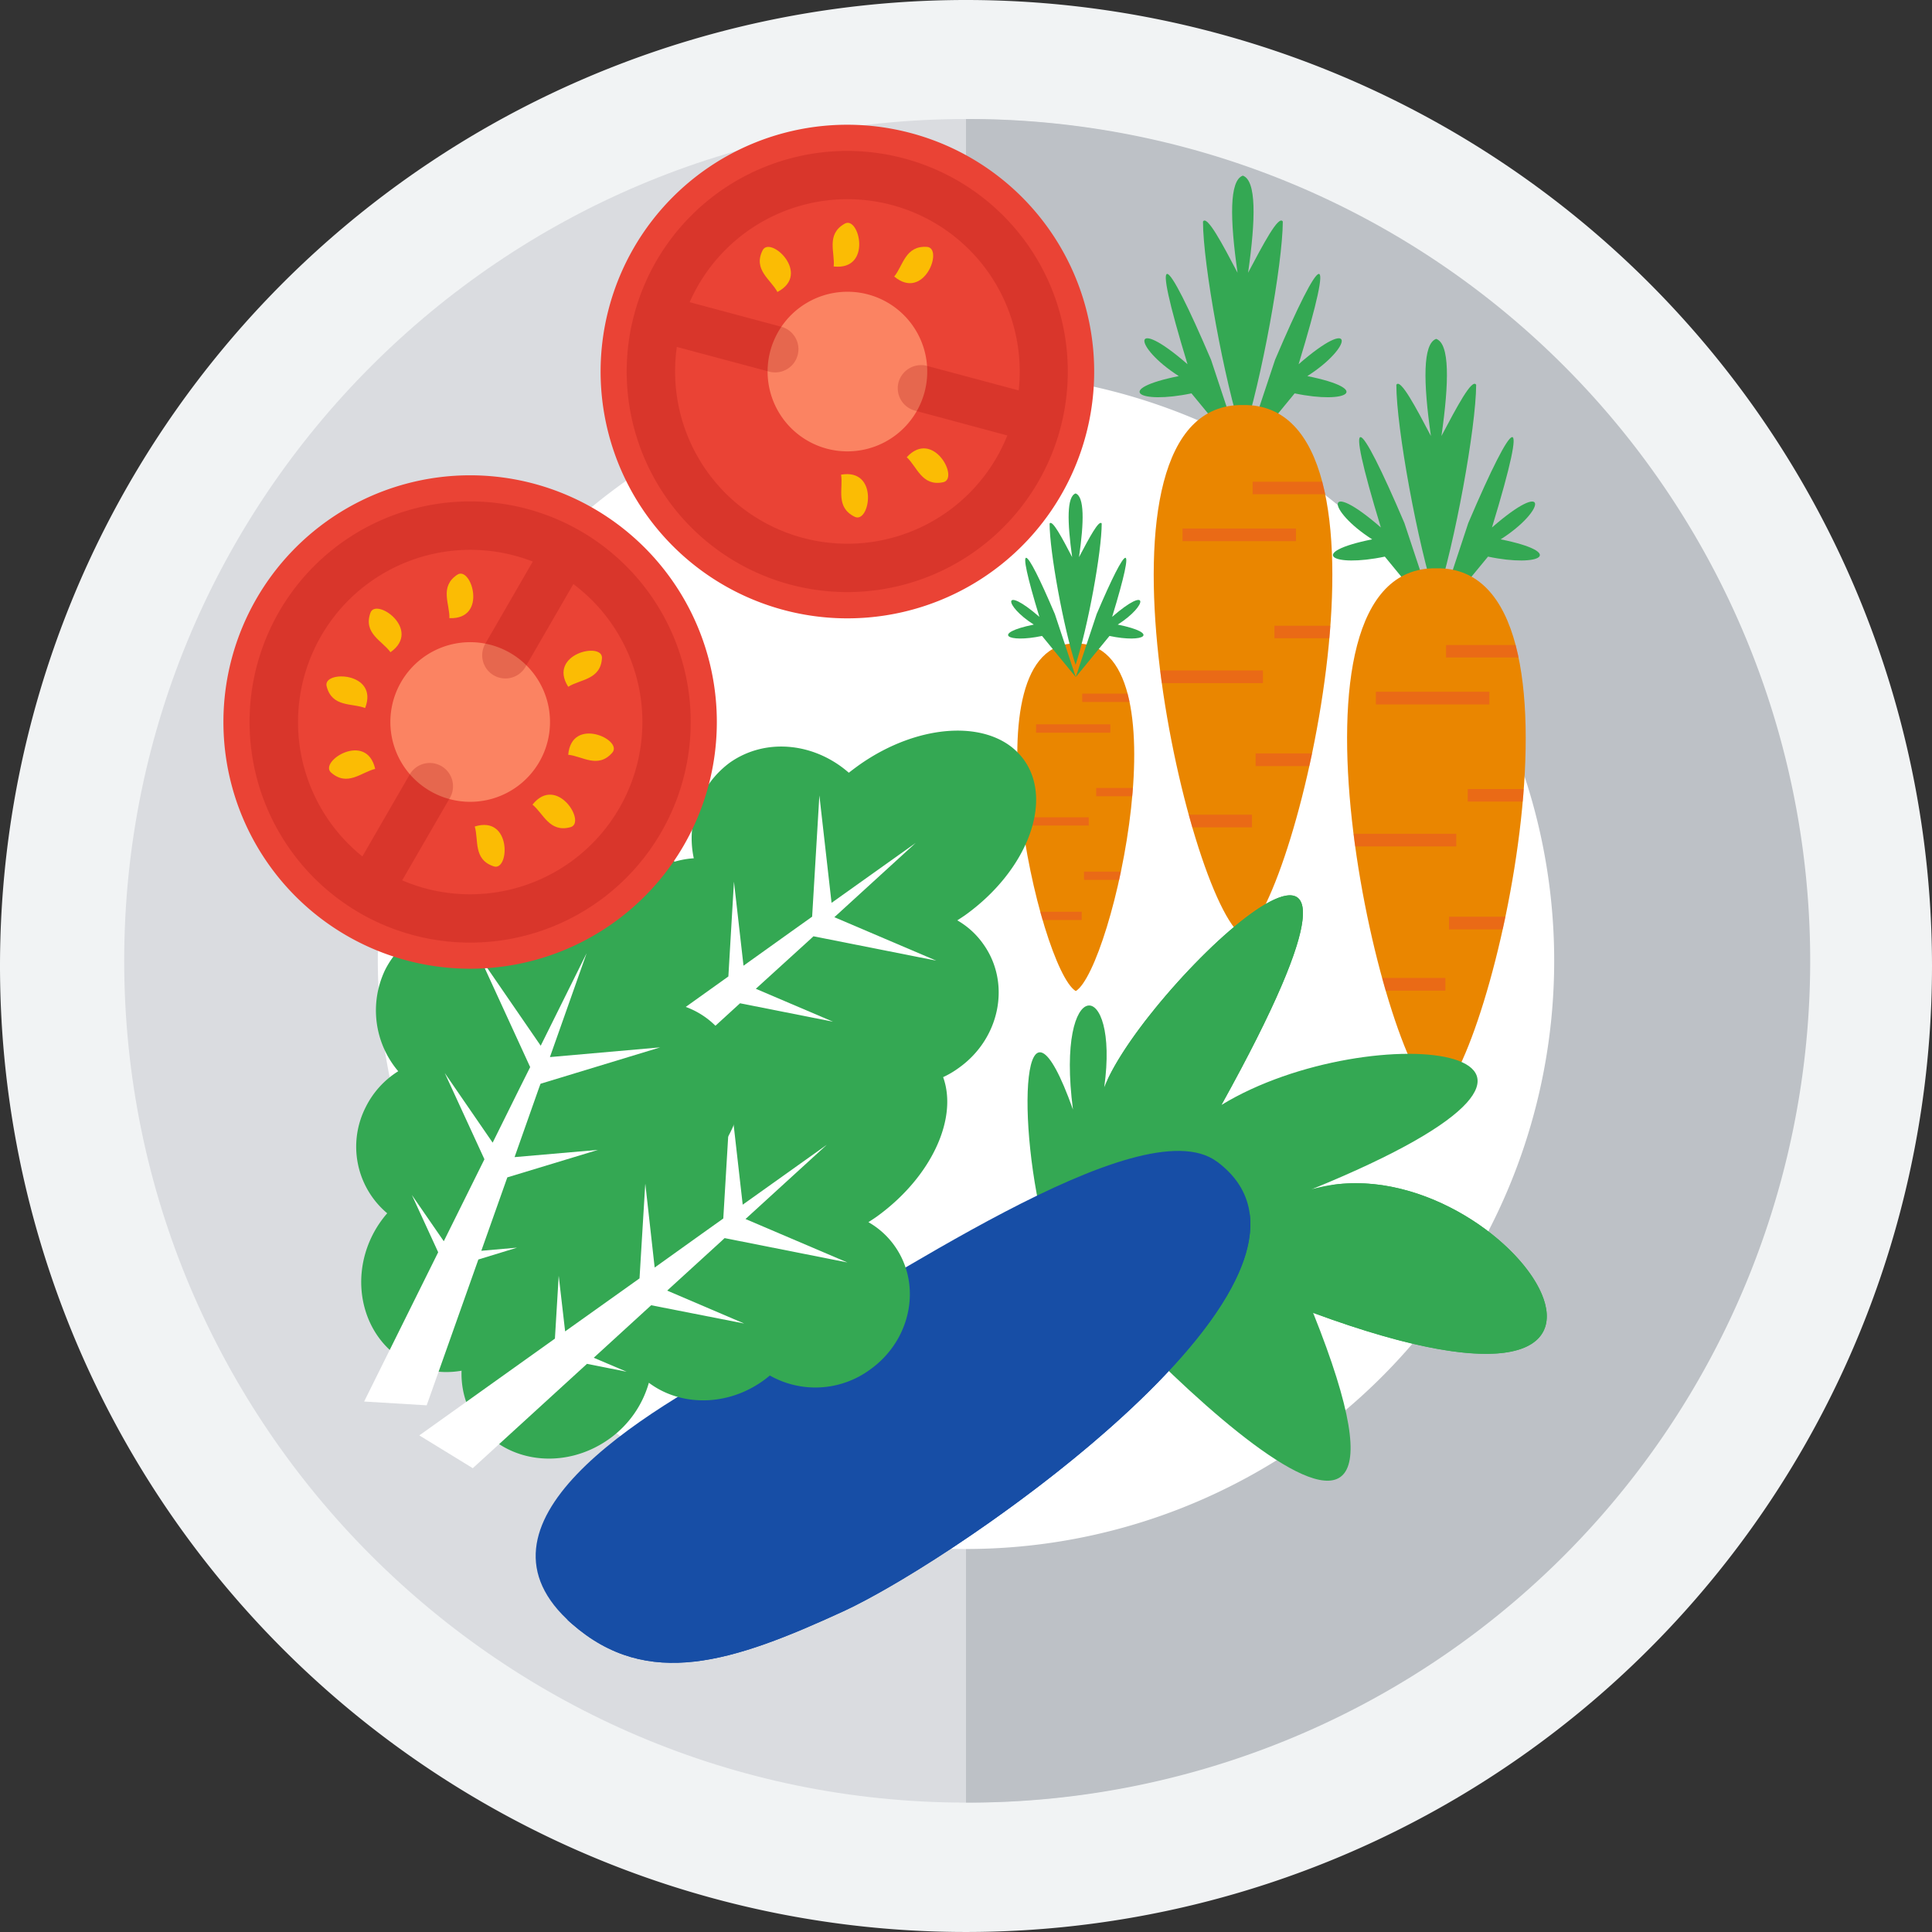
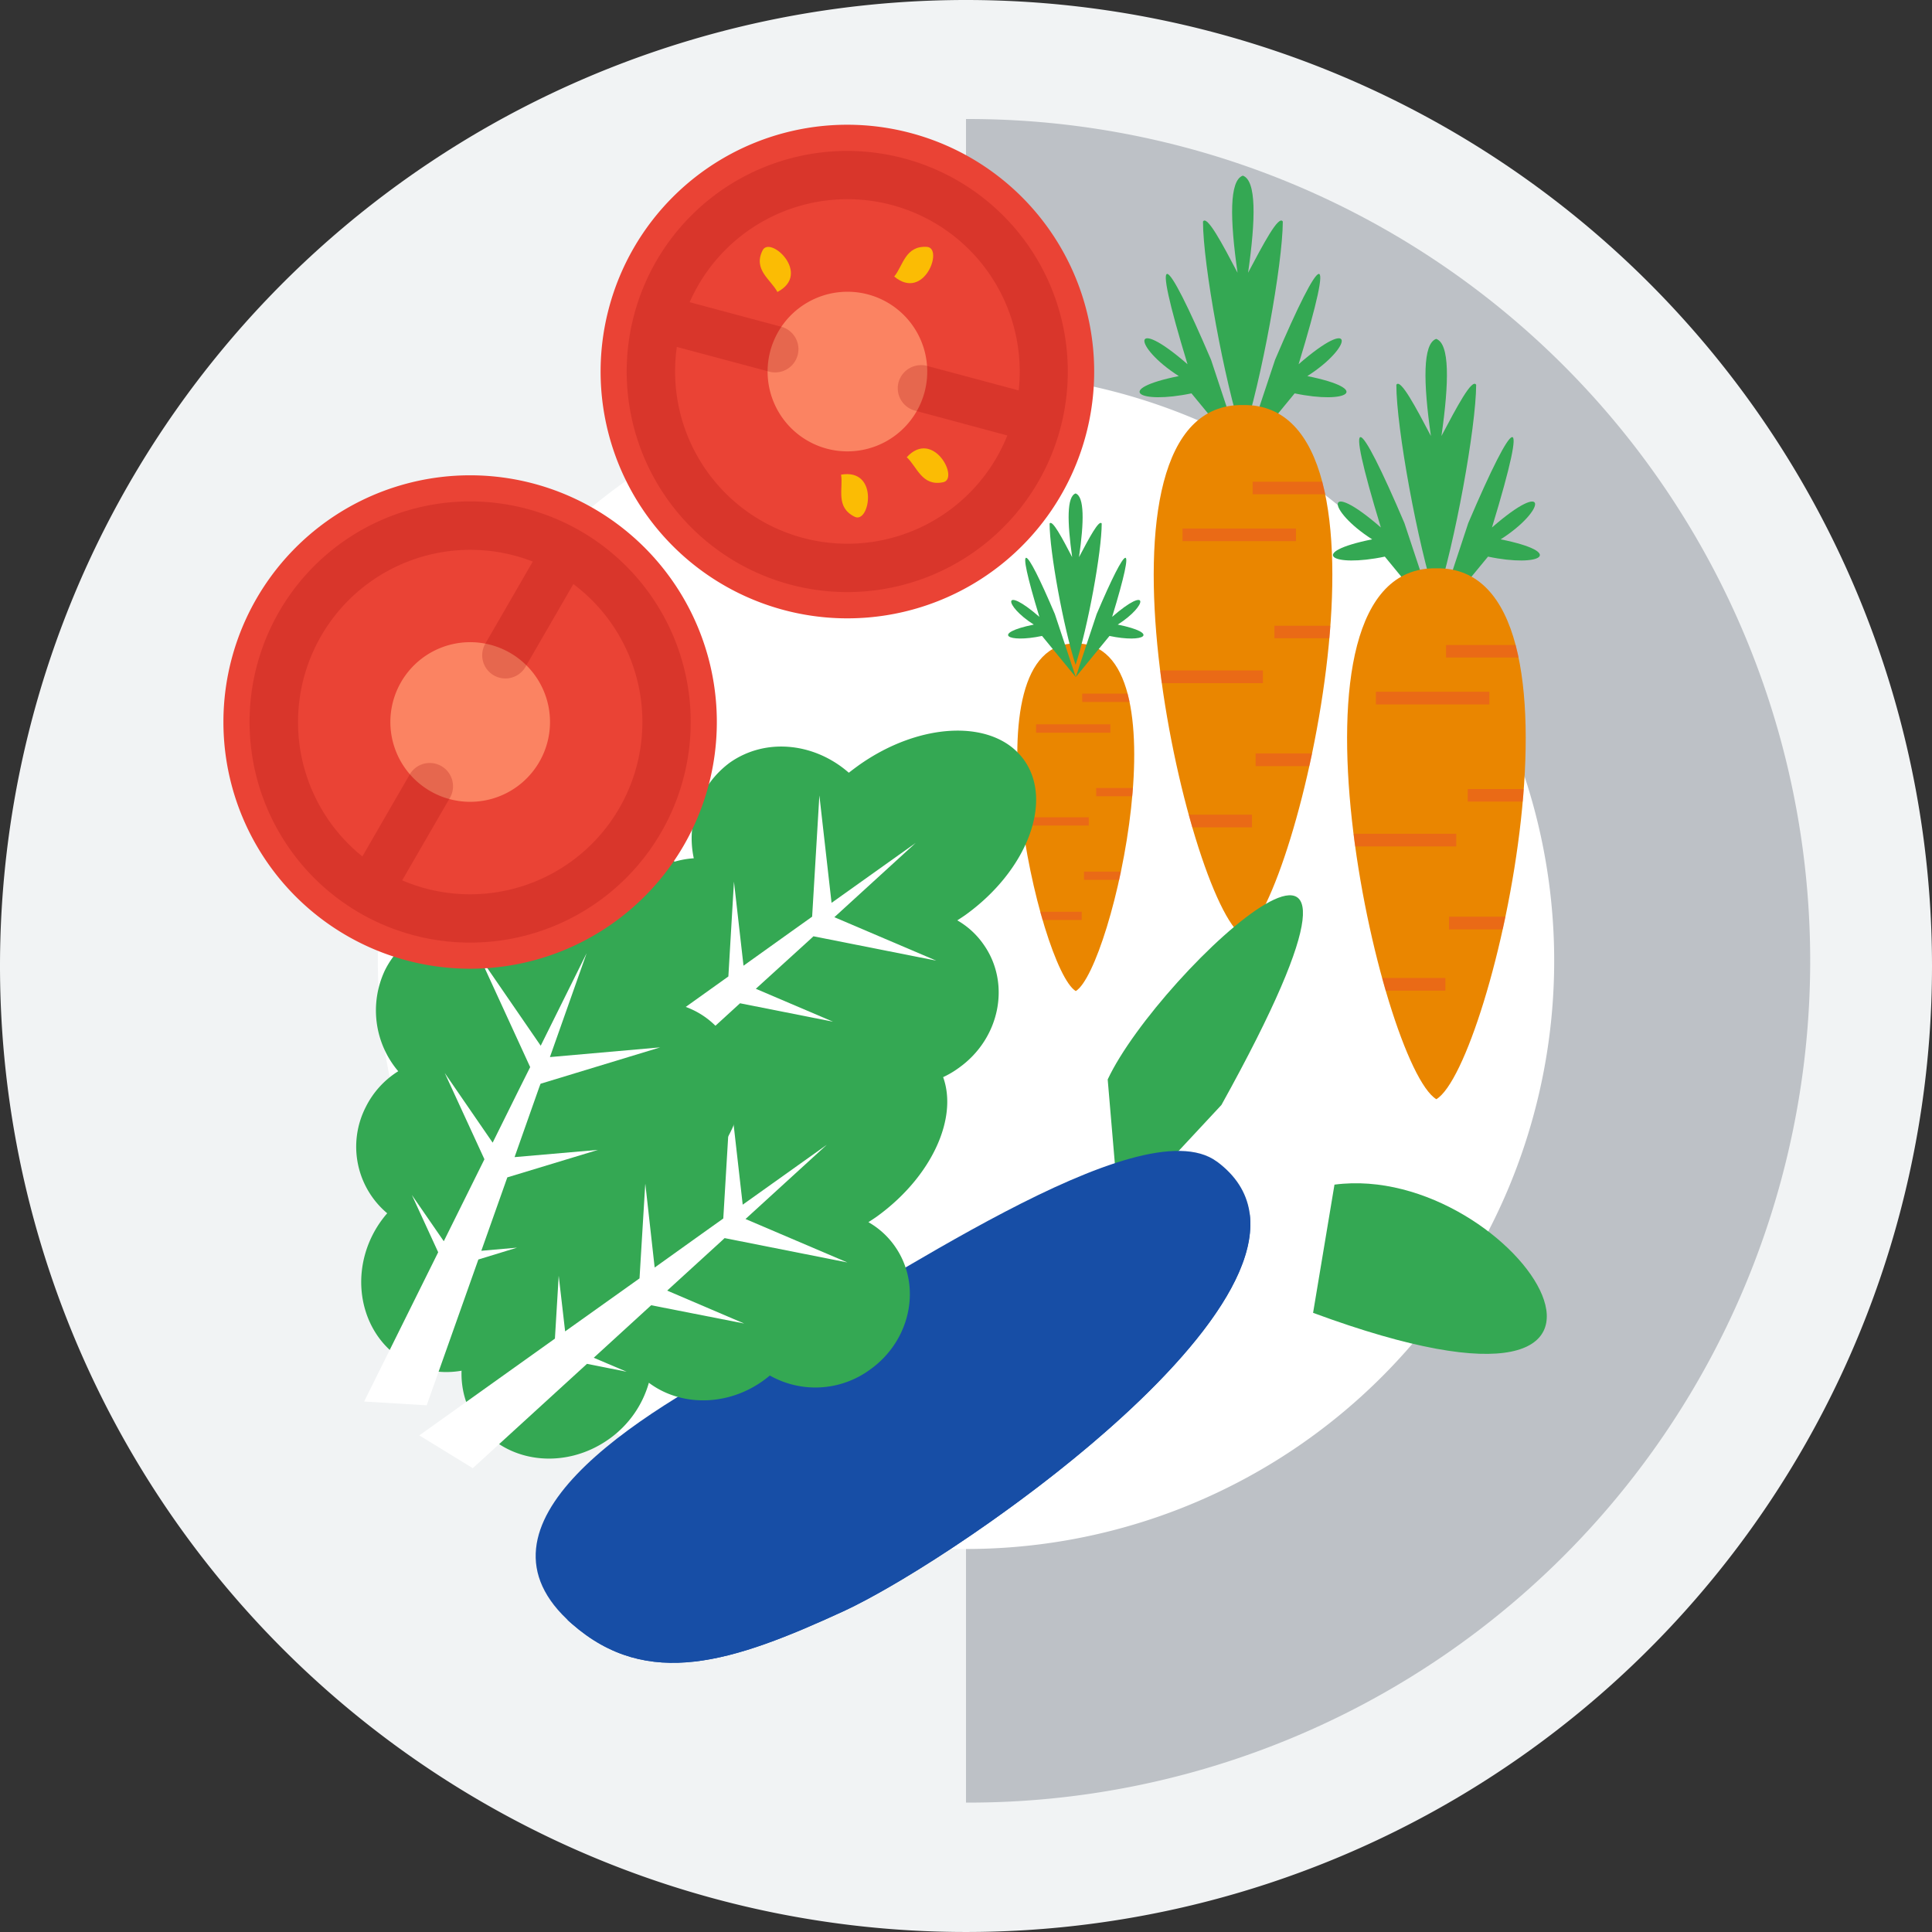
<svg xmlns="http://www.w3.org/2000/svg" id="Group_5009" data-name="Group 5009" width="281.049" height="281.049" viewBox="0 0 281.049 281.049">
  <rect x="0" y="0" width="281.049" height="281.049" fill="#333333" stroke="none" />
  <defs>
    <clipPath id="clip-path">
      <rect id="Rectangle_9205" data-name="Rectangle 9205" width="281.049" height="281.049" fill="none" />
    </clipPath>
    <clipPath id="clip-path-3">
      <rect id="Rectangle_9199" data-name="Rectangle 9199" width="24.754" height="50.276" fill="none" />
    </clipPath>
    <clipPath id="clip-path-4">
      <rect id="Rectangle_9200" data-name="Rectangle 9200" width="24.755" height="50.275" fill="none" />
    </clipPath>
    <clipPath id="clip-path-5">
      <rect id="Rectangle_9201" data-name="Rectangle 9201" width="16.207" height="32.919" fill="none" />
    </clipPath>
    <clipPath id="clip-path-6">
      <rect id="Rectangle_9202" data-name="Rectangle 9202" width="64.206" height="64.193" fill="none" />
    </clipPath>
    <clipPath id="clip-path-7">
      <rect id="Rectangle_9203" data-name="Rectangle 9203" width="64.191" height="64.19" fill="none" />
    </clipPath>
  </defs>
  <g id="Group_5008" data-name="Group 5008" clip-path="url(#clip-path)">
    <g id="Group_5007" data-name="Group 5007">
      <g id="Group_5006" data-name="Group 5006" clip-path="url(#clip-path)">
        <path id="Path_25657" data-name="Path 25657" d="M281.049,140.524A140.524,140.524,0,1,1,140.524,0,140.525,140.525,0,0,1,281.049,140.524" fill="#f1f3f4" />
-         <path id="Path_25658" data-name="Path 25658" d="M516.576,622.572c67.44,0,122.456-54.992,122.456-122.456,0-67.44-55.016-122.455-122.456-122.455S394.12,432.676,394.12,500.116c0,67.464,55.016,122.456,122.456,122.456" transform="translate(-376.052 -360.347)" fill="#dadce0" fill-rule="evenodd" />
        <path id="Path_25659" data-name="Path 25659" d="M3065.242,377.661a122.456,122.456,0,1,1,0,244.911Z" transform="translate(-2924.718 -360.347)" fill="#bdc1c6" fill-rule="evenodd" />
        <path id="Path_25660" data-name="Path 25660" d="M1284.419,1353.519a85.564,85.564,0,1,0-85.563-85.564,85.745,85.745,0,0,0,85.563,85.564" transform="translate(-1143.895 -1128.186)" fill="#fff" fill-rule="evenodd" />
        <path id="Path_25661" data-name="Path 25661" d="M3236.554,2041.918c-16.136-.239-5.315,47.33,0,50.563,5.315-3.232,16.136-50.8,0-50.563" transform="translate(-3080.062 -1948.307)" fill="#ea8600" fill-rule="evenodd" />
        <path id="Path_25662" data-name="Path 25662" d="M3631.017,598.114q-3.735-4.6-7.493-9.145c-7.756,1.628-11.347-.6-1.843-2.513-6.68-4.262-7.086-9,1.269-1.724-5.6-18.362-3.328-16.447,3.423-.647q2.334,7,4.645,14.03c2.514-3.064,5-6.1,7.517-9.145,7.733,1.628,11.348-.6,1.844-2.513,6.68-4.262,7.086-9-1.27-1.724,5.6-18.362,3.3-16.447-3.423-.647q-2.333,7-4.668,14.03m-.024-2.705c-2.73-8.332-5.793-25.234-5.793-31.434.574-1.006,2.825,3.256,5.027,7.445-1.125-7.853-1.2-13.431.766-14.125,1.987.694,1.891,6.272.767,14.125,2.226-4.19,4.452-8.451,5.051-7.445-.024,6.2-3.088,23.1-5.818,31.434" transform="translate(-3450.201 -531.746)" fill="#34a853" fill-rule="evenodd" />
        <path id="Path_25663" data-name="Path 25663" d="M3673.893,1285.229c-24.634-.383-8.116,72.324,0,77.256,8.14-4.932,24.659-77.64,0-77.256" transform="translate(-3493.077 -1226.307)" fill="#ea8600" fill-rule="evenodd" />
        <g id="Group_4993" data-name="Group 4993" transform="translate(168.775 70.078)" opacity="0.42">
          <g id="Group_4992" data-name="Group 4992">
            <g id="Group_4991" data-name="Group 4991" clip-path="url(#clip-path-3)">
              <path id="Path_25664" data-name="Path 25664" d="M3681.472,1556.071c.071.623.143,1.221.239,1.844h14.7v-1.844Zm4.165,20.971c.167.623.336,1.246.5,1.844h8.69v-1.844Zm17.525-7.062c.143-.6.262-1.221.406-1.844h-8.211v1.844Zm2.919-18.6c.048-.6.1-1.221.145-1.82h-8.14v1.82Zm-.6-20.948c-.144-.622-.287-1.245-.43-1.82h-10.127v1.82Zm-4.261,4.979h-16.5v1.844h16.5Z" transform="translate(-3681.472 -1528.611)" fill="#ea4335" fill-rule="evenodd" />
            </g>
          </g>
        </g>
        <path id="Path_25665" data-name="Path 25665" d="M4244.609,1116.133q-3.735-4.561-7.494-9.121c-7.756,1.628-11.347-.6-1.843-2.514-6.679-4.262-7.086-9,1.268-1.724-5.6-18.362-3.326-16.471,3.424-.646q2.334,7,4.645,14.005c2.514-3.041,5-6.081,7.518-9.121,7.733,1.628,11.349-.6,1.843-2.514,6.679-4.262,7.087-9-1.269-1.724,5.6-18.362,3.3-16.471-3.447-.646q-2.3,7-4.645,14.005m-.023-2.682c-2.73-8.331-5.795-25.233-5.795-31.433.575-1.006,2.825,3.256,5.029,7.445-1.127-7.852-1.2-13.431.766-14.125,1.987.694,1.891,6.272.765,14.125,2.227-4.189,4.453-8.451,5.052-7.445-.025,6.2-3.089,23.1-5.817,31.433" transform="translate(-4035.664 -1026.04)" fill="#34a853" fill-rule="evenodd" />
        <path id="Path_25666" data-name="Path 25666" d="M4287.482,1803.264c-24.635-.383-8.116,72.324,0,77.233,8.141-4.909,24.659-77.616,0-77.233" transform="translate(-4078.536 -1720.593)" fill="#ea8600" fill-rule="evenodd" />
        <g id="Group_4996" data-name="Group 4996" transform="translate(196.904 93.828)" opacity="0.42">
          <g id="Group_4995" data-name="Group 4995">
            <g id="Group_4994" data-name="Group 4994" clip-path="url(#clip-path-4)">
              <path id="Path_25667" data-name="Path 25667" d="M4295.061,2074.118c.071.6.143,1.221.239,1.843H4310v-1.843Zm4.165,20.972c.167.622.336,1.244.5,1.844h8.69v-1.844Zm17.525-7.062c.143-.6.264-1.221.407-1.844h-8.211v1.844Zm2.921-18.6c.048-.6.1-1.22.144-1.819h-8.141v1.819Zm-.6-20.948c-.143-.623-.287-1.245-.431-1.819h-10.127v1.819Zm-4.261,4.979h-16.5v1.843h16.5Z" transform="translate(-4295.061 -2046.658)" fill="#ea4335" fill-rule="evenodd" />
            </g>
          </g>
        </g>
        <path id="Path_25668" data-name="Path 25668" d="M3208.644,1592.409c-1.628-1.988-3.281-4-4.908-5.985-5.075,1.078-7.421-.383-1.2-1.652-4.381-2.778-4.644-5.865.814-1.125-3.663-11.994-2.154-10.773,2.25-.407,1.006,3.041,2.036,6.1,3.041,9.17,1.628-1.988,3.281-4,4.908-5.985,5.075,1.078,7.445-.383,1.2-1.652,4.381-2.778,4.644-5.865-.814-1.125,3.663-11.994,2.154-10.773-2.251-.407-1.006,3.041-2.035,6.1-3.04,9.17m-.024-1.771c-1.771-5.435-3.783-16.5-3.783-20.565.383-.647,1.844,2.13,3.28,4.884-.718-5.147-.79-8.81.5-9.265,1.293.455,1.245,4.118.5,9.265,1.46-2.754,2.921-5.531,3.3-4.884,0,4.07-2.01,15.13-3.807,20.565" transform="translate(-3052.151 -1493.913)" fill="#34a853" fill-rule="evenodd" />
        <g id="Group_4999" data-name="Group 4999" transform="translate(148.593 100.914)" opacity="0.42">
          <g id="Group_4998" data-name="Group 4998">
            <g id="Group_4997" data-name="Group 4997" clip-path="url(#clip-path-5)">
              <path id="Path_25669" data-name="Path 25669" d="M3241.238,2219.209c.071.407.119.814.167,1.2h9.624v-1.2Zm2.729,13.743c.12.382.239.79.335,1.2h5.7v-1.2Zm11.492-4.644c.072-.384.167-.791.24-1.2h-5.363v1.2Zm1.891-12.162c.048-.407.072-.79.095-1.2h-5.338v1.2Zm-.383-13.718c-.1-.407-.192-.79-.287-1.2h-6.607v1.2Zm-2.8,3.256h-10.8v1.221h10.8Z" transform="translate(-3241.238 -2201.231)" fill="#ea4335" fill-rule="evenodd" />
            </g>
          </g>
        </g>
-         <path id="Path_25670" data-name="Path 25670" d="M3263.288,2890.938c-4.645-16.759-3.616-39.526,3.807-18.7-2.587-19.847,6.8-19.391,4.548-3.256,5.986-15.275,49.391-55.686,17.047,2.585,21.785-13.287,64.16-8.522,13.1,12.282,27.34-8,60.833,40.316.239,17.955,22.838,56.979-33.111-2.465-38.736-10.869" transform="translate(-3111.009 -2710.828)" fill="#34a853" fill-rule="evenodd" />
-         <path id="Path_25671" data-name="Path 25671" d="M3556.349,3754.809c26.551-3.5,55.04,40.125-3.112,18.65l-29.47-10.558,29.23-7.4Z" transform="translate(-3362.222 -3582.48)" fill="#34a853" fill-rule="evenodd" />
+         <path id="Path_25671" data-name="Path 25671" d="M3556.349,3754.809c26.551-3.5,55.04,40.125-3.112,18.65Z" transform="translate(-3362.222 -3582.48)" fill="#34a853" fill-rule="evenodd" />
        <path id="Path_25672" data-name="Path 25672" d="M3514.861,2867.671c7.494-16.016,48.122-53.2,16.544,3.711l-14.868,15.969Z" transform="translate(-3353.724 -2710.641)" fill="#34a853" fill-rule="evenodd" />
        <path id="Path_25673" data-name="Path 25673" d="M1798.907,3653.353c22.073,16.423-37.132,57.506-54.37,65.43-16.04,7.374-28.441,11.491-39.478,1.8-16.352-14.34,8.882-30.285,28.417-40.22,16.089-8.187,54.249-35.312,65.43-27" transform="translate(-1621.874 -3484.376)" fill="#174ea6" fill-rule="evenodd" />
        <path id="Path_25674" data-name="Path 25674" d="M1900.188,3854.024c2.3,19.034-44.194,50.85-59.133,57.721-16.04,7.374-28.441,11.491-39.478,1.8-.216-.167-.407-.359-.623-.551,7.542-9.145,23.008-18.338,36.151-25.281,14.437-7.638,44.41-27.962,63.083-33.685" transform="translate(-1718.391 -3677.338)" fill="#174ea6" fill-rule="evenodd" />
        <path id="Path_25675" data-name="Path 25675" d="M1474.118,3312.533a12.67,12.67,0,0,1,4.5-15.083,13.088,13.088,0,0,1,6.655-2.394,13.644,13.644,0,0,1,5.195-13.861c5.22-3.735,12.378-2.969,17.381,1.413.431-.36.886-.694,1.341-1.03,9.05-6.44,19.847-6.8,24.132-.79s.431,16.088-8.594,22.552c-.384.263-.743.5-1.126.743a11.841,11.841,0,0,1,3.807,3.446c4.022,5.65,2.441,13.718-3.567,18a13.443,13.443,0,0,1-14.58.861c-.311.264-.646.527-.981.767-5.291,3.783-12.066,3.711-16.615.287a15.04,15.04,0,0,1-5.794,8.188c-6.416,4.573-15.011,3.52-19.2-2.346s-2.394-14.341,4.023-18.914a14.8,14.8,0,0,1,3.423-1.842" transform="translate(-1397.275 -3126.295)" fill="#34a853" fill-rule="evenodd" />
        <path id="Path_25676" data-name="Path 25676" d="M1338.227,3536.157l16.615-15.179,5.77,1.149-4.788-2.034,8.355-7.639,13.527,2.658-11.2-4.789,7.972-7.277.384-.36,17.859,3.543-14.819-6.32,11.826-10.8-12.233,8.715-1.772-15.609-1.053,17.62-3.088,2.2-6.895,4.933-1.365-12.234-.838,13.813-10.822,7.709-.934-8.093-.551,9.146-19.727,14.078Z" transform="translate(-1269.452 -3322.579)" fill="#fff" fill-rule="evenodd" />
        <path id="Path_25677" data-name="Path 25677" d="M1756.108,2354.333a12.647,12.647,0,0,1,4.5-15.059,12.8,12.8,0,0,1,6.656-2.394A13.7,13.7,0,0,1,1772.46,2323c5.219-3.711,12.354-2.946,17.357,1.436.455-.359.909-.695,1.365-1.03,9.049-6.464,19.847-6.823,24.132-.813s.432,16.111-8.594,22.575c-.383.264-.742.5-1.126.742a11.77,11.77,0,0,1,3.783,3.448c4.045,5.65,2.466,13.718-3.543,18a13.394,13.394,0,0,1-14.58.838,7.967,7.967,0,0,1-1.006.79c-5.267,3.759-12.042,3.711-16.59.288a15.032,15.032,0,0,1-5.794,8.187c-6.416,4.572-15.01,3.52-19.2-2.345-4.19-5.889-2.394-14.341,4.021-18.913a14.449,14.449,0,0,1,3.424-1.867" transform="translate(-1666.338 -2212.026)" fill="#34a853" fill-rule="evenodd" />
        <path id="Path_25678" data-name="Path 25678" d="M1620.233,2577.915l16.615-15.178,5.769,1.149-4.788-2.06,8.355-7.636,13.527,2.682-11.229-4.789,8-7.278.383-.359,17.86,3.543-14.819-6.32,11.826-10.8-12.233,8.713-1.772-15.632-1.053,17.644-3.088,2.2-6.895,4.931L1645.3,2536.5l-.813,13.79-10.822,7.733-.934-8.115-.551,9.168-19.726,14.077Z" transform="translate(-1538.531 -2408.244)" fill="#fff" fill-rule="evenodd" />
        <path id="Path_25679" data-name="Path 25679" d="M1134.964,2666.879a12.653,12.653,0,0,1-3.136-15.418,12.931,12.931,0,0,1,4.74-5.243,13.683,13.683,0,0,1-1.939-14.675c2.849-5.747,9.5-8.427,15.993-6.919.215-.527.455-1.053.718-1.556,4.932-9.959,14.293-15.346,20.9-12.067s7.972,14.006,3.041,23.941c-.216.407-.407.814-.623,1.2a11.946,11.946,0,0,1,4.956,1.243c6.224,3.089,8.618,10.965,5.339,17.574a13.388,13.388,0,0,1-12.449,7.588c-.168.407-.335.79-.527,1.174-2.9,5.817-8.882,8.953-14.532,8.068a14.762,14.762,0,0,1-1.245,9.959c-3.5,7.063-11.587,10.174-18.027,6.966-6.464-3.208-8.882-11.538-5.386-18.578a15.433,15.433,0,0,1,2.179-3.256" transform="translate(-1078.638 -2490.385)" fill="#34a853" fill-rule="evenodd" />
        <path id="Path_25680" data-name="Path 25680" d="M1164.6,3090.524l7.517-21.211,5.626-1.724-5.195.454,3.783-10.678,13.191-4-12.138,1.054,3.591-10.175.192-.5,17.4-5.291-16.04,1.413,5.339-15.107-6.679,13.454-8.906-12.952,7.374,16.064-1.7,3.4-3.758,7.59-6.967-10.128,5.77,12.544-5.913,11.923-4.644-6.728,3.83,8.331-10.773,21.715Z" transform="translate(-1102.53 -2886.092)" fill="#fff" fill-rule="evenodd" />
        <path id="Path_25681" data-name="Path 25681" d="M1950.919,396.969a35.9,35.9,0,1,1-43.955,25.377,35.873,35.873,0,0,1,43.955-25.377" transform="translate(-1818.367 -377.597)" fill="#ea4335" fill-rule="evenodd" />
        <path id="Path_25682" data-name="Path 25682" d="M2450.3,926.088a11.612,11.612,0,1,1-14.221,8.212,11.624,11.624,0,0,1,14.221-8.212" transform="translate(-2324.02 -883.255)" fill="#fb8362" fill-rule="evenodd" />
        <g id="Group_5002" data-name="Group 5002" transform="translate(91.164 21.953)" opacity="0.24">
          <g id="Group_5001" data-name="Group 5001">
            <g id="Group_5000" data-name="Group 5000" clip-path="url(#clip-path-6)">
              <path id="Path_25683" data-name="Path 25683" d="M2028.962,479.967a32.085,32.085,0,1,1-39.311,22.672,32.065,32.065,0,0,1,39.311-22.672m-31.242,20.9,13.311,3.567a3.382,3.382,0,0,1-1.747,6.535l-13.431-3.591a25.062,25.062,0,0,0,48.073,12.88l-13.431-3.615a3.37,3.37,0,0,1-2.394-4.117,3.407,3.407,0,0,1,4.142-2.395l13.334,3.567a25.063,25.063,0,0,0-47.857-12.832" transform="translate(-1988.555 -478.861)" fill="#a50e0e" fill-rule="evenodd" />
            </g>
          </g>
        </g>
-         <path id="Path_25684" data-name="Path 25684" d="M2642.222,713.383c.215-2.034-1.149-4.668,1.6-6.225,2.13-1.22,4.045,6.847-1.6,6.225" transform="translate(-2520.946 -674.619)" fill="#fbbc04" fill-rule="evenodd" />
        <path id="Path_25685" data-name="Path 25685" d="M2837.563,787.49c1.293-1.58,1.6-4.525,4.765-4.309,2.442.167-.408,7.949-4.765,4.309" transform="translate(-2707.477 -747.265)" fill="#fbbc04" fill-rule="evenodd" />
        <path id="Path_25686" data-name="Path 25686" d="M2877.246,1424.046c1.508,1.388,2.2,4.285,5.291,3.639,2.417-.479-1.437-7.829-5.291-3.639" transform="translate(-2745.341 -1357.535)" fill="#fbbc04" fill-rule="evenodd" />
        <path id="Path_25687" data-name="Path 25687" d="M2668.867,1504.527c.336,2.035-.861,4.74,1.988,6.129,2.2,1.077,3.591-7.087-1.988-6.129" transform="translate(-2546.515 -1435.478)" fill="#fbbc04" fill-rule="evenodd" />
        <path id="Path_25688" data-name="Path 25688" d="M2413.4,790.022c-.958-1.82-3.568-3.232-2.155-6.057,1.1-2.2,7.182,3.423,2.155,6.057" transform="translate(-2300.31 -747.548)" fill="#fbbc04" fill-rule="evenodd" />
        <path id="Path_25689" data-name="Path 25689" d="M713.686,1526.04a35.889,35.889,0,1,1,13.119,49.031,35.889,35.889,0,0,1-13.119-49.031" transform="translate(-676.37 -1438.964)" fill="#ea4335" fill-rule="evenodd" />
        <path id="Path_25690" data-name="Path 25690" d="M1240.106,2043.609a11.611,11.611,0,1,1,4.262,15.849,11.605,11.605,0,0,1-4.262-15.849" transform="translate(-1181.77 -1944.371)" fill="#fb8362" fill-rule="evenodd" />
        <g id="Group_5005" data-name="Group 5005" transform="translate(36.296 72.936)" opacity="0.24">
          <g id="Group_5004" data-name="Group 5004">
            <g id="Group_5003" data-name="Group 5003" clip-path="url(#clip-path-7)">
              <path id="Path_25691" data-name="Path 25691" d="M796.025,1607.008a32.091,32.091,0,1,1,11.755,43.835,32.1,32.1,0,0,1-11.755-43.835m12.114,35.6,6.9-11.946a3.384,3.384,0,0,1,5.865,3.376l-6.967,12.042a25.062,25.062,0,0,0,24.9-43.094l-6.966,12.042a3.373,3.373,0,0,1-5.842-3.375l6.9-11.947a25.064,25.064,0,0,0-24.779,42.9" transform="translate(-791.725 -1590.953)" fill="#a50e0e" fill-rule="evenodd" />
            </g>
          </g>
        </g>
-         <path id="Path_25692" data-name="Path 25692" d="M1042.805,1848.613c-1.987.454-4.022,2.634-6.416.527-1.819-1.628,5.171-6.057,6.416-.527m28.083-2.06c2.035.191,4.333,2.083,6.416-.311,1.6-1.867-5.913-5.339-6.416.311m0-9.887c1.724-1.1,4.716-1,4.908-4.165.144-2.442-7.948-.623-4.908,4.165m-5.2,17.142c1.6,1.292,2.466,4.118,5.53,3.28,2.37-.647-1.987-7.708-5.53-3.28m-8.4,3.184c.6,1.94-.263,4.788,2.753,5.793,2.323.791,2.658-7.493-2.753-5.793m-3.687-30.309c.072-2.058-1.484-4.572,1.149-6.32,2.035-1.365,4.5,6.536-1.149,6.32m-8.571,4.956c-1.2-1.676-3.974-2.729-2.921-5.722.79-2.322,7.565,2.442,2.921,5.722m-3.687,8.116c-1.916-.742-4.812-.071-5.6-3.16-.622-2.37,7.661-2.131,5.6,3.16" transform="translate(-988.228 -1736.758)" fill="#fbbc04" fill-rule="evenodd" />
      </g>
    </g>
  </g>
</svg>